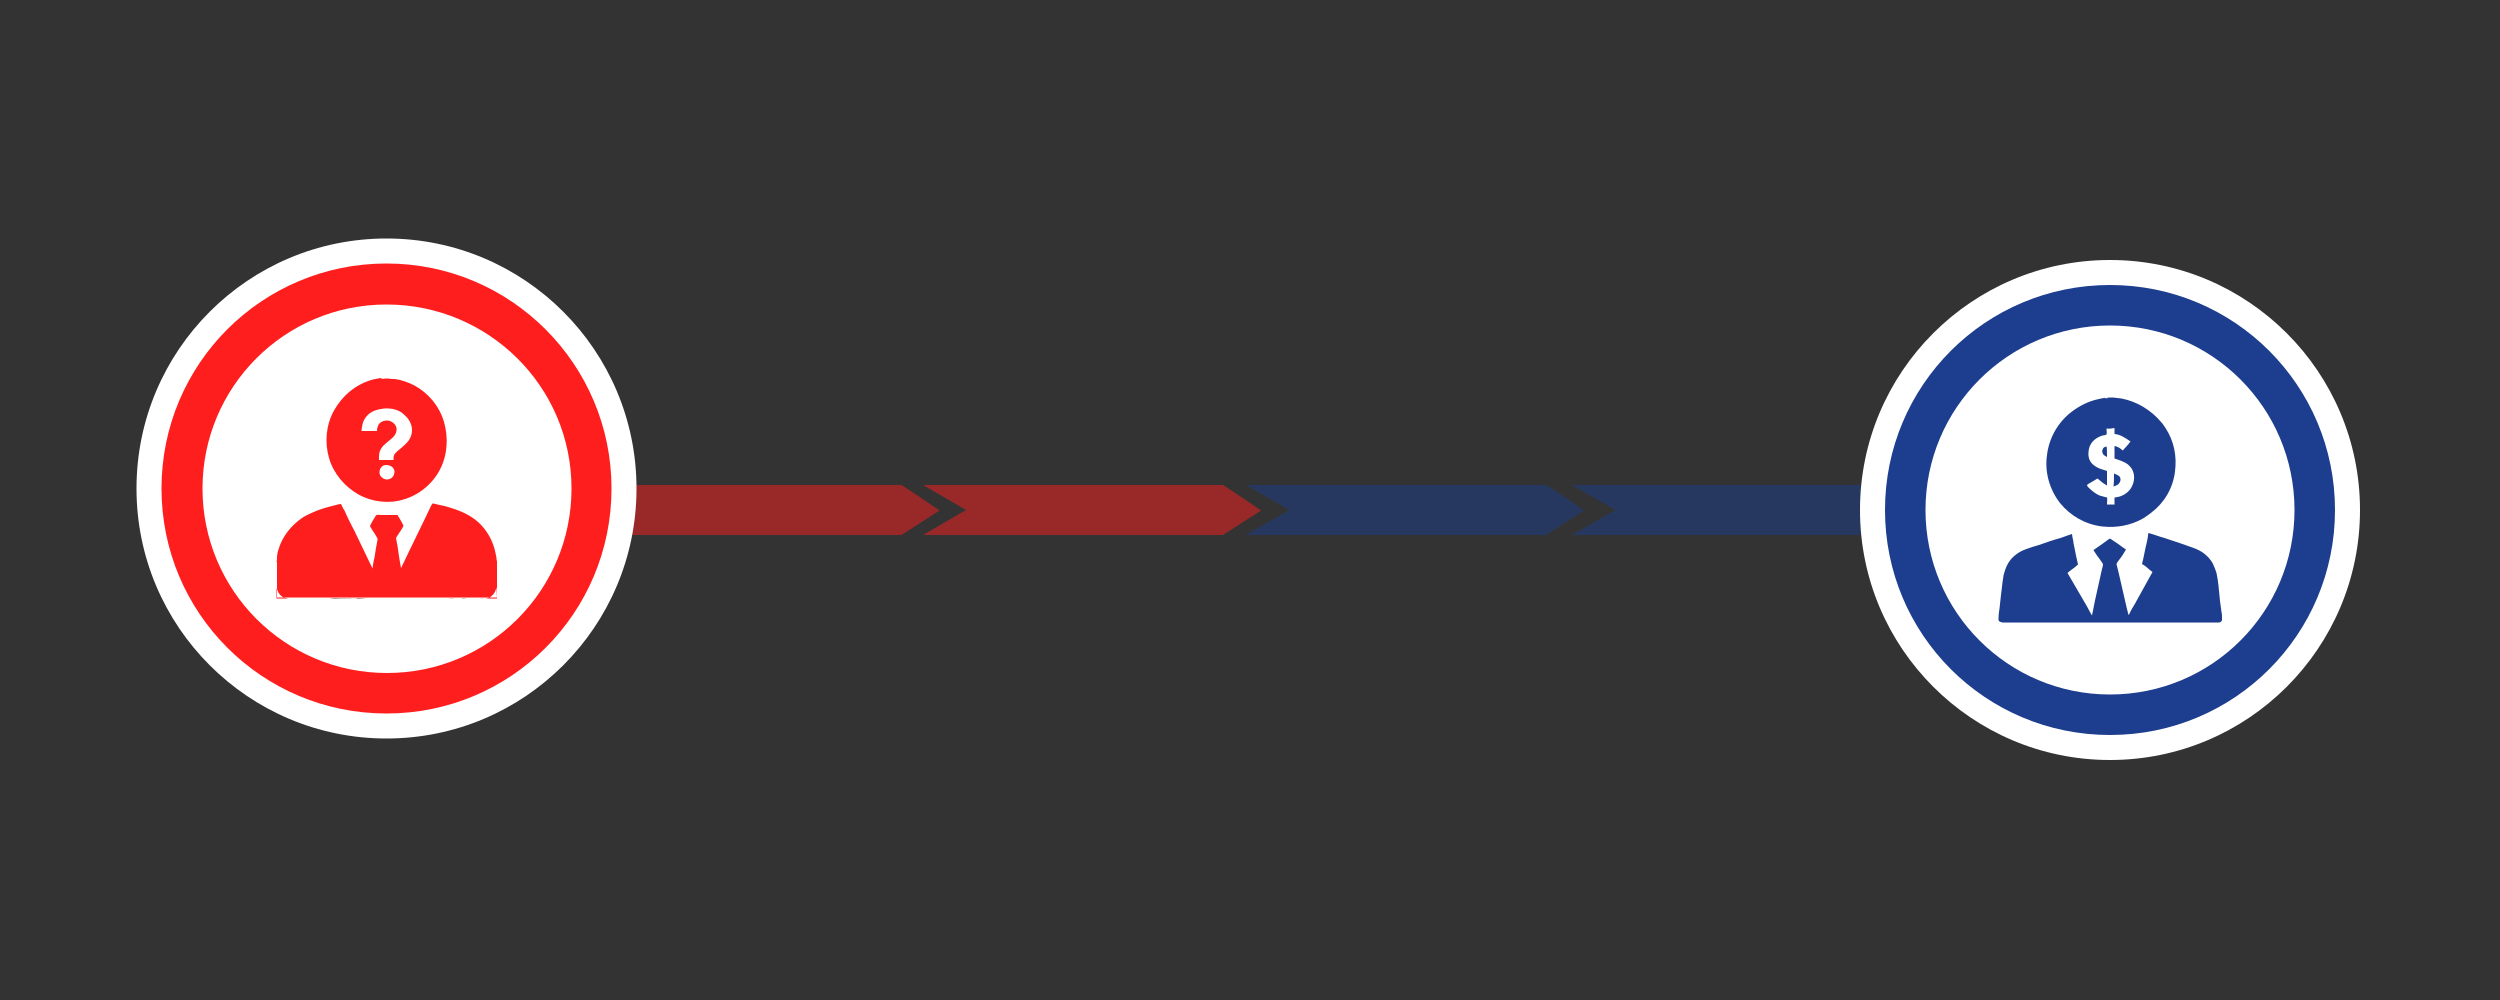
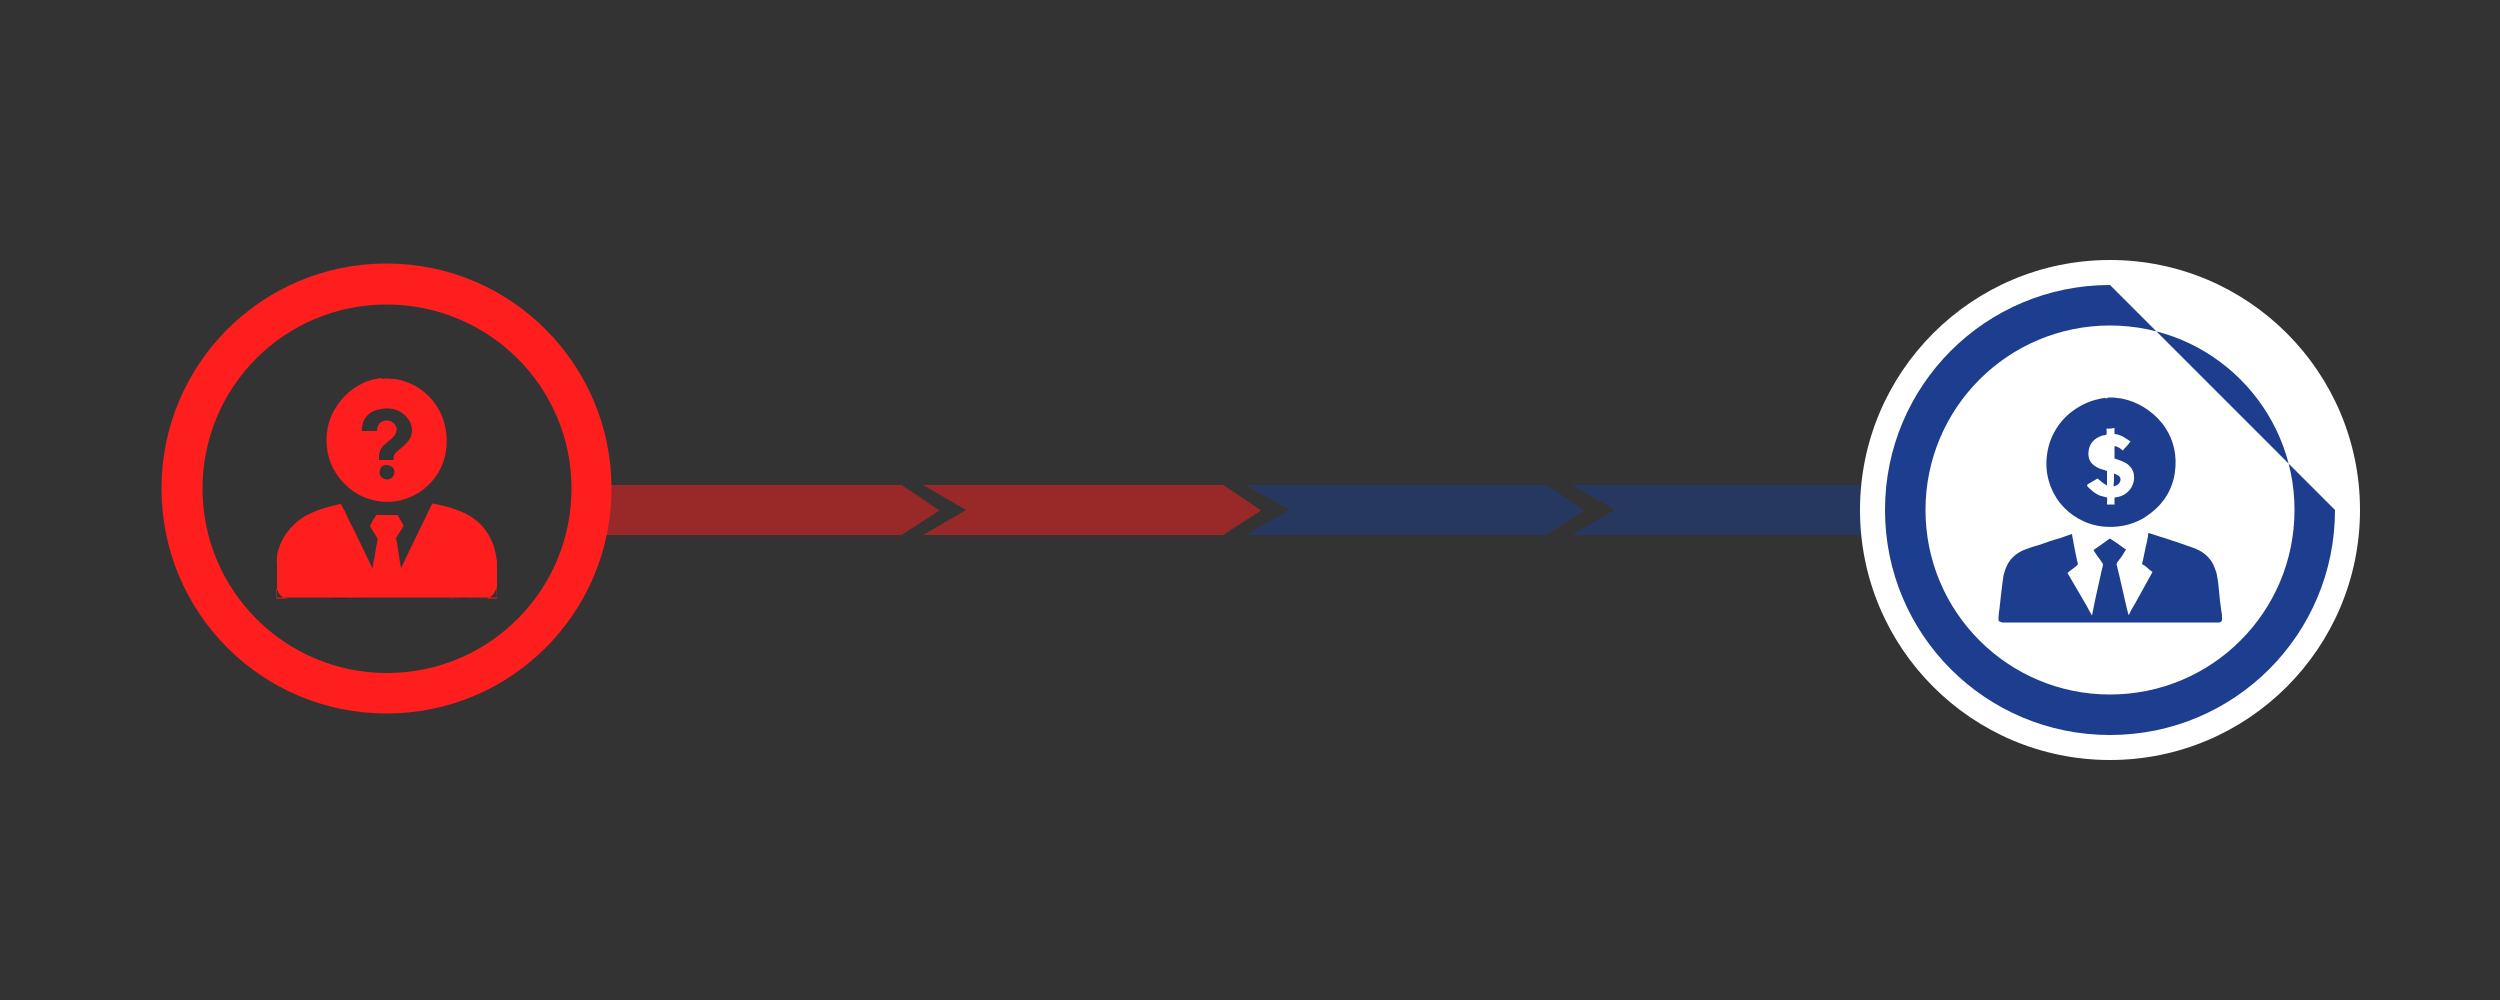
<svg xmlns="http://www.w3.org/2000/svg" xmlns:xlink="http://www.w3.org/1999/xlink" version="1.1" id="Layer_1" x="0px" y="0px" viewBox="0 0 500 200" style="enable-background:new 0 0 500 200;" xml:space="preserve">
  <rect x="0" y="0" width="500" height="200" fill="#333333" stroke="none" />
  <style type="text/css"> .st0{opacity:0.5;fill:#1D3E8E;} .st1{opacity:0.5;fill:#FF1E1E;} .st2{fill:#FFFFFF;} .st3{clip-path:url(#SVGID_00000052093403521294432020000008004679541064210830_);fill:#FF1E1E;} .st4{clip-path:url(#SVGID_00000052093403521294432020000008004679541064210830_);} .st5{fill:#FF1E1E;} .st6{fill:#1D3E8E;} </style>
  <g>
    <polygon class="st0" points="382,102.1 374.4,107 314.4,107 318.7,104.5 323.1,102 318.7,99.5 314.4,97 374.4,97 378.3,99.5 " />
    <polygon class="st1" points="187.9,102.1 180.3,107 120.3,107 120.3,97 180.3,97 184.1,99.5 " />
-     <circle class="st2" cx="77.3" cy="97.7" r="50" />
    <g>
      <defs>
        <rect id="SVGID_1_" x="55.3" y="75.7" width="44" height="44" />
      </defs>
      <clipPath id="SVGID_00000104687519524636245590000003452338990574821806_">
        <use xlink:href="#SVGID_1_" style="overflow:visible;" />
      </clipPath>
      <path style="clip-path:url(#SVGID_00000104687519524636245590000003452338990574821806_);fill:#FF1E1E;" d="M77,75.7h0.7 c0.3,0.1,1,0.1,1.3,0.1c1.4,0.2,2.7,0.7,3.9,1.3c2.9,1.6,5,4.2,5.9,7.3c0.9,3.1,0.7,6.6-0.8,9.5c-1.5,2.9-4.2,5.1-7.3,6 c-2.9,0.9-6.3,0.5-9-1c-2.8-1.6-5-4.2-5.9-7.3c-0.9-3.2-0.6-6.6,1-9.5c1.7-3,4.4-5.3,7.8-6.2c0.5-0.1,1-0.2,1.5-0.3 C76.3,75.8,76.7,75.8,77,75.7C77,75.7,77,75.7,77,75.7L77,75.7z M76.8,81.7c-1.4,0.2-2.7,0.5-3.6,1.7c-0.7,0.9-0.8,1.8-0.9,2.8 c1,0,2.1,0,3.1,0c0-0.7,0.2-1.3,0.7-1.7c0.4-0.3,0.9-0.4,1.4-0.4c0.5,0,1,0.3,1.4,0.7c0.3,0.4,0.5,0.8,0.4,1.3 c-0.1,0.8-0.6,1.3-1.2,1.8c-0.5,0.4-1,0.8-1.5,1.3c-0.5,0.6-0.8,1.2-0.8,2c0,0.3,0,0.5,0,0.8l2,0c0.3,0,0.6,0,0.9,0 c0-0.6,0-1,0.4-1.4c0.3-0.3,0.6-0.6,0.9-0.8c1.3-1.1,2.4-2,2.4-3.8c0-1.1-0.6-2.2-1.4-2.9C79.9,81.9,78.3,81.6,76.8,81.7 C76.9,81.7,76.9,81.7,76.8,81.7L76.8,81.7z M77.3,93c-0.4,0-0.8,0.1-1,0.4c-0.3,0.3-0.4,0.7-0.4,1.1c0,0.4,0.2,0.8,0.5,1 c0.3,0.3,0.7,0.4,1.1,0.4c0.5-0.1,0.8-0.2,1.1-0.6c0.2-0.3,0.3-0.7,0.3-1.1c-0.1-0.4-0.3-0.7-0.6-0.9C78,93.1,77.6,93,77.3,93 L77.3,93z" />
      <path style="clip-path:url(#SVGID_00000104687519524636245590000003452338990574821806_);fill:#FF1E1E;" d="M55.3,112.4 C55.3,112.4,55.4,112.4,55.3,112.4c0.1-0.2,0.1-0.8,0.1-1.1c0.1-0.5,0.1-1,0.3-1.4c0.7-2.5,2.5-4.8,4.7-6.3 c0.6-0.4,1.4-0.8,2.1-1.1c1.5-0.7,3.1-1.1,4.7-1.5c0.3-0.1,0.7-0.2,1-0.2c0.2,0.4,0.4,0.9,0.7,1.3c0.6,1.4,1.3,2.8,2,4.1l3.6,7.5 c0.1-0.7,0.2-1.5,0.4-2.2l0.3-1.9c0.1-0.5,0.2-1,0.3-1.6c0-0.1,0-0.2,0-0.3c-0.1-0.2-0.3-0.5-0.4-0.7c-0.2-0.4-0.5-0.7-0.7-1.1 c-0.1-0.2-0.3-0.4-0.4-0.7c0.1-0.3,1.1-2.1,1.3-2.2c0.3-0.1,0.6,0,0.9,0l1.4,0c0.6,0,1.3,0,1.9,0c0.2,0.3,1.2,2,1.2,2.2 c-0.1,0.3-1.3,2-1.5,2.4c0.1,0.5,0.2,1.1,0.3,1.6l0.4,2.7c0.1,0.6,0.2,1.2,0.3,1.7c0.2-0.3,0.3-0.7,0.5-1c0.3-0.7,0.7-1.4,1-2.1 l3.3-6.8c0.3-0.7,0.7-1.4,1-2.1c0.1-0.3,0.3-0.6,0.5-0.9c0.3,0,0.6,0.1,1,0.2c0.5,0.1,1,0.2,1.4,0.3c2.9,0.8,5.6,1.8,7.6,4.1 c1.3,1.5,2.2,3.3,2.6,5.3c0.1,0.3,0.1,0.7,0.2,1c0,0.2,0,0.4,0.1,0.7v7.2h-44V112.4L55.3,112.4z M99.3,117.5L99.3,117.5 c-0.1,0.2-0.1,0.4-0.2,0.6c-0.2,0.6-0.7,1.1-1.2,1.4c-0.3,0.1-0.6,0.2-0.9,0.2l0,0h2.4L99.3,117.5L99.3,117.5z M55.3,117.7v2h2.3 c-0.2-0.1-0.4-0.1-0.6-0.1c-0.6-0.2-1.2-0.7-1.4-1.3C55.5,118.2,55.5,117.9,55.3,117.7C55.4,117.7,55.3,117.7,55.3,117.7 L55.3,117.7z M71.1,119.7L71.1,119.7l21.3,0v0c-0.5,0-1.2,0-1.6,0c-0.4-0.1-0.8,0-1.2,0l-2.6,0l-9.2,0h-4.6 C72.5,119.7,71.7,119.6,71.1,119.7z M66.1,119.7h5v0C70.3,119.8,66.4,119.6,66.1,119.7z M92.4,119.7L92.4,119.7l4.6,0l0,0 c-0.1,0-0.1,0-0.2,0c-0.3,0.1-0.7,0-1,0c-0.9,0-1.7,0-2.6,0C93,119.7,92.6,119.7,92.4,119.7L92.4,119.7z" />
      <path style="clip-path:url(#SVGID_00000104687519524636245590000003452338990574821806_);" d="M92.4,119.7c0.3-0.1,0.6,0,0.9,0 c0.9,0,1.7,0,2.6,0c0.3,0,0.7,0,1,0c0.1,0,0.1,0,0.2,0l0,0L92.4,119.7L92.4,119.7L92.4,119.7z" />
      <path style="clip-path:url(#SVGID_00000104687519524636245590000003452338990574821806_);" d="M66.1,119.7c0.3-0.1,4.2,0,5,0v0 H66.1z" />
      <path style="clip-path:url(#SVGID_00000104687519524636245590000003452338990574821806_);" d="M71.1,119.7c0.6-0.1,1.4,0,2,0h4.6 l9.2,0l2.6,0c0.4,0,0.8,0,1.2,0c0.5,0,1.2,0,1.6,0v0H80L71.1,119.7L71.1,119.7L71.1,119.7z M80,119.7h12.3v0c-0.5,0-1.2,0-1.6,0 c-0.3,0-0.6,0-0.9,0c-0.5,0-1,0-1.5,0l-6.2,0c-0.5,0-0.9,0-1.4,0C80.5,119.7,80.3,119.7,80,119.7L80,119.7z" />
      <path style="clip-path:url(#SVGID_00000104687519524636245590000003452338990574821806_);" d="M80,119.7c0.2,0,0.5,0,0.7,0 c0.5,0,0.9,0,1.4,0l6.2,0c0.5,0,1,0,1.5,0c0.3,0,0.6,0,0.9,0c0.5,0,1.2,0,1.6,0v0L80,119.7L80,119.7z" />
    </g>
    <path class="st5" d="M122.3,97.7c0,24.9-20.1,45-45,45s-45-20.1-45-45s20.1-45,45-45S122.3,72.9,122.3,97.7z M40.5,97.7 c0,20.4,16.5,36.9,36.9,36.9s36.9-16.5,36.9-36.9S97.7,60.9,77.3,60.9S40.5,77.4,40.5,97.7z" />
    <circle class="st2" cx="422" cy="102" r="50" />
-     <path class="st6" d="M467,102c0,24.9-20.1,45-45,45c-24.9,0-45-20.1-45-45s20.1-45,45-45C446.9,57,467,77.1,467,102z M385.1,102 c0,20.4,16.5,36.9,36.9,36.9s36.9-16.5,36.9-36.9S442.4,65.1,422,65.1S385.1,81.6,385.1,102z" />
+     <path class="st6" d="M467,102c0,24.9-20.1,45-45,45c-24.9,0-45-20.1-45-45s20.1-45,45-45z M385.1,102 c0,20.4,16.5,36.9,36.9,36.9s36.9-16.5,36.9-36.9S442.4,65.1,422,65.1S385.1,81.6,385.1,102z" />
    <polygon class="st1" points="252.2,102.1 244.6,107 184.6,107 188.9,104.5 193.2,102 188.9,99.5 184.6,97 244.6,97 248.4,99.5 " />
    <polygon class="st0" points="316.8,102.1 309.2,107 249.2,107 253.5,104.5 257.9,102 253.5,99.5 249.2,97 309.2,97 313.1,99.5 " />
    <g>
      <path class="st6" d="M421.5,79.5h1.1l0,0c0.6,0.1,1.1,0.1,1.7,0.2c3.1,0.6,5.9,2.3,8,4.8c0.3,0.3,0.5,0.7,0.8,1.1 c1.7,2.6,2.3,5.6,1.9,8.7c-0.4,3.3-2.1,6.2-4.7,8.2c-0.5,0.4-1.1,0.8-1.7,1.2c-2.5,1.4-5.3,1.9-8.1,1.6c-3.4-0.4-6.4-2.1-8.5-4.7 c-2.1-2.7-3.1-6.2-2.6-9.6c0.4-3.4,2.2-6.6,5-8.7c1.6-1.2,3.4-2.1,5.4-2.5c0.4-0.1,0.8-0.2,1.2-0.2 C421,79.5,421.3,79.6,421.5,79.5z M421.3,85.7c0,0.3,0.1,1,0,1.2c-0.1,0.1-0.6,0.2-0.8,0.2c-1.6,0.5-2.7,1.6-2.8,3.3 c-0.1,0.8,0.1,1.6,0.6,2.2c0.5,0.6,1.4,1.1,2.2,1.3c0.3,0.1,0.7,0.2,0.9,0.3c0,0.4,0,0.9,0,1.3c0,0.5,0,1.1,0,1.6 c-0.3-0.2-0.5-0.3-0.8-0.5c-0.4-0.3-0.7-0.6-1.1-0.9c-0.5,0.3-1,0.6-1.5,0.9c-0.2,0.1-0.4,0.2-0.6,0.4c0,0.1,0.1,0.3,0.2,0.4 c0.7,0.7,1.4,1.3,2.3,1.7c0.3,0.1,0.7,0.2,1.1,0.3c0.1,0,0.4,0.1,0.4,0.1c0.1,0.1,0,1.1,0,1.3c0,0,0,0,0,0.1l0.3,0 c0.4,0,0.8,0,1.2,0c0-0.5,0-0.9,0-1.4c1.2-0.1,2.3-0.6,3.1-1.6c0.6-0.8,0.9-1.8,0.8-2.8c-0.1-0.9-0.5-1.6-1.2-2.2 c-0.8-0.6-1.8-0.9-2.7-1.2c0-0.8,0-1.7,0-2.5c0.5,0.1,0.9,0.3,1.3,0.6c0.1,0.1,0.2,0.2,0.4,0.3c0.1-0.2,0.3-0.4,0.4-0.5 c0.4-0.4,0.8-0.9,1.1-1.3c-1-0.7-2-1.4-3.2-1.5c0-0.4,0-0.8,0-1.2C422.4,85.7,421.7,85.8,421.3,85.7z M421.5,79.5 c-0.2,0.1-0.5,0-0.7,0.1c0.4,0.1,0.8,0,1.1,0c0.2,0,0.4,0,0.6,0l0,0H421.5z" />
-       <path class="st6" d="M421.3,89.3L421.3,89.3c0.1,0.1,0.1,1.8,0.1,2.1c-0.2-0.1-0.3-0.2-0.5-0.3c-0.2-0.1-0.4-0.4-0.4-0.6 c-0.1-0.2-0.1-0.5,0.1-0.7C420.6,89.5,420.9,89.4,421.3,89.3z" />
      <path class="st6" d="M422.8,94.7c0.3,0.1,0.7,0.3,1,0.5c0.2,0.2,0.3,0.4,0.3,0.7c0,0.4-0.2,0.7-0.5,1c-0.3,0.2-0.6,0.3-0.9,0.4 C422.8,96.5,422.8,95.6,422.8,94.7z" />
      <path class="st6" d="M429.7,106.6c1.1,0.3,2.1,0.7,3.2,1l3,1l2,0.7c0.9,0.3,1.7,0.6,2.5,1.1c0.9,0.6,1.7,1.4,2.2,2.4 c0.3,0.6,0.5,1.2,0.7,1.8c0.4,1.8,0.5,3.8,0.7,5.6c0.1,0.7,0.2,1.4,0.3,2.2c0.1,0.4,0.1,0.8,0.1,1.2c0,0.1,0,0.3,0,0.4 c0,0.2-0.2,0.3-0.3,0.4c-0.1,0.1-0.3,0.1-0.4,0.1c0,0,0,0-0.1,0h-43.1c0,0,0,0,0,0c-0.3-0.1-0.7-0.1-0.8-0.5c0-0.1,0-0.3,0-0.4 c0-0.6,0.1-1.3,0.2-1.9l0.3-2.7l0.3-2.5c0.1-0.5,0.1-0.9,0.2-1.4c0.2-0.8,0.5-1.7,0.9-2.4c0.8-1.4,2.2-2.4,3.7-2.9 c0.8-0.3,1.7-0.6,2.5-0.8c1.4-0.5,2.8-1,4.3-1.4l1.4-0.5c0.3-0.1,0.6-0.2,0.9-0.3c0,0.2,0.1,0.5,0.1,0.7c0.1,0.4,0.2,0.8,0.2,1.1 c0.2,0.8,0.3,1.7,0.5,2.5c0.1,0.6,0.3,1.2,0.4,1.8c-0.2,0.2-0.5,0.4-0.7,0.6c-0.5,0.4-1,0.7-1.4,1.1c0.7,1.2,1.4,2.4,2.1,3.6 c0.5,0.8,0.9,1.6,1.4,2.4c0.5,0.8,0.9,1.7,1.4,2.5c0.2-1,0.4-2,0.6-3l1-4.5l0.4-1.8c0.1-0.3,0.2-0.7,0.2-1 c-0.4-0.6-0.8-1.2-1.2-1.7c-0.2-0.3-0.5-0.7-0.7-1.1c0.2-0.1,0.4-0.3,0.6-0.4l1.7-1.2c0.3-0.2,0.6-0.5,1-0.7 c0.3,0.2,0.6,0.4,0.9,0.6c0.8,0.5,1.5,1.1,2.3,1.6c-0.4,0.7-0.9,1.5-1.4,2.1c-0.2,0.3-0.4,0.5-0.5,0.8c0.3,1,2.3,10.1,2.4,10.2 c0.2-0.2,0.3-0.5,0.4-0.7c0.4-0.8,0.9-1.5,1.3-2.3l3.1-5.6c-0.4-0.3-0.8-0.6-1.1-0.9c-0.3-0.3-0.7-0.5-1-0.7c0.4-1.5,0.6-3,1-4.5 l0.2-1.1C429.6,107,429.6,106.8,429.7,106.6z" />
    </g>
  </g>
</svg>